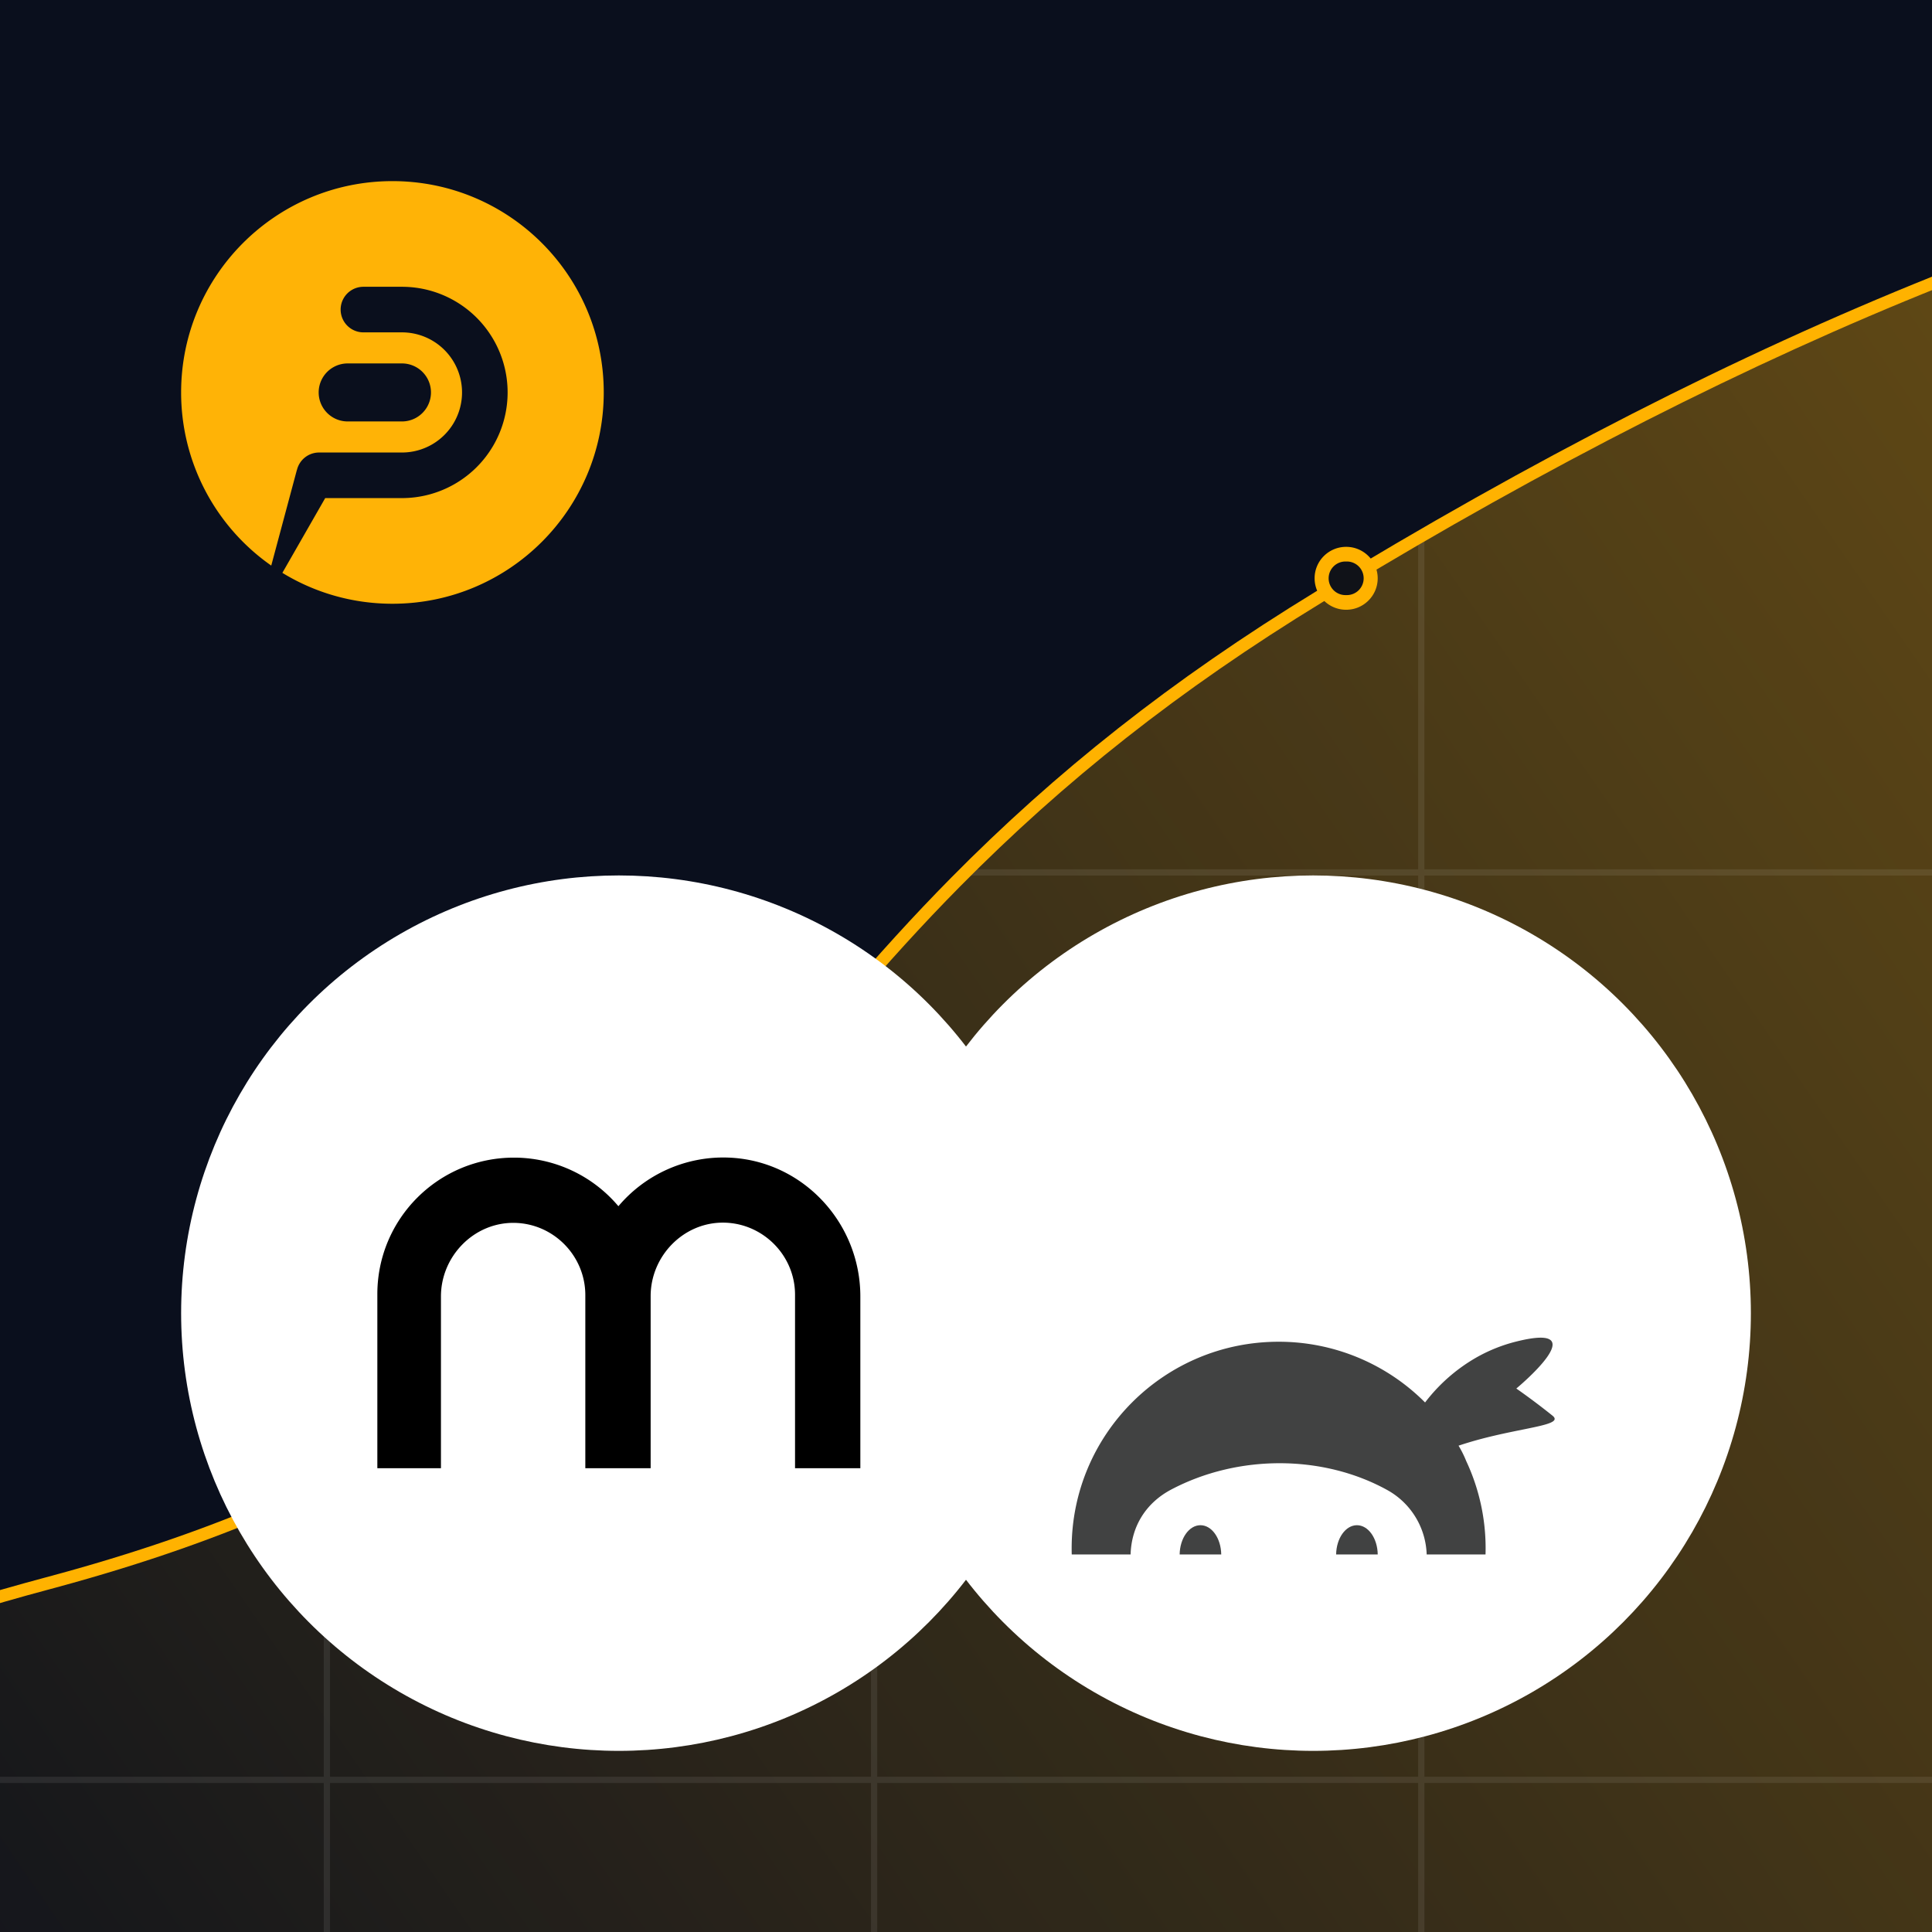
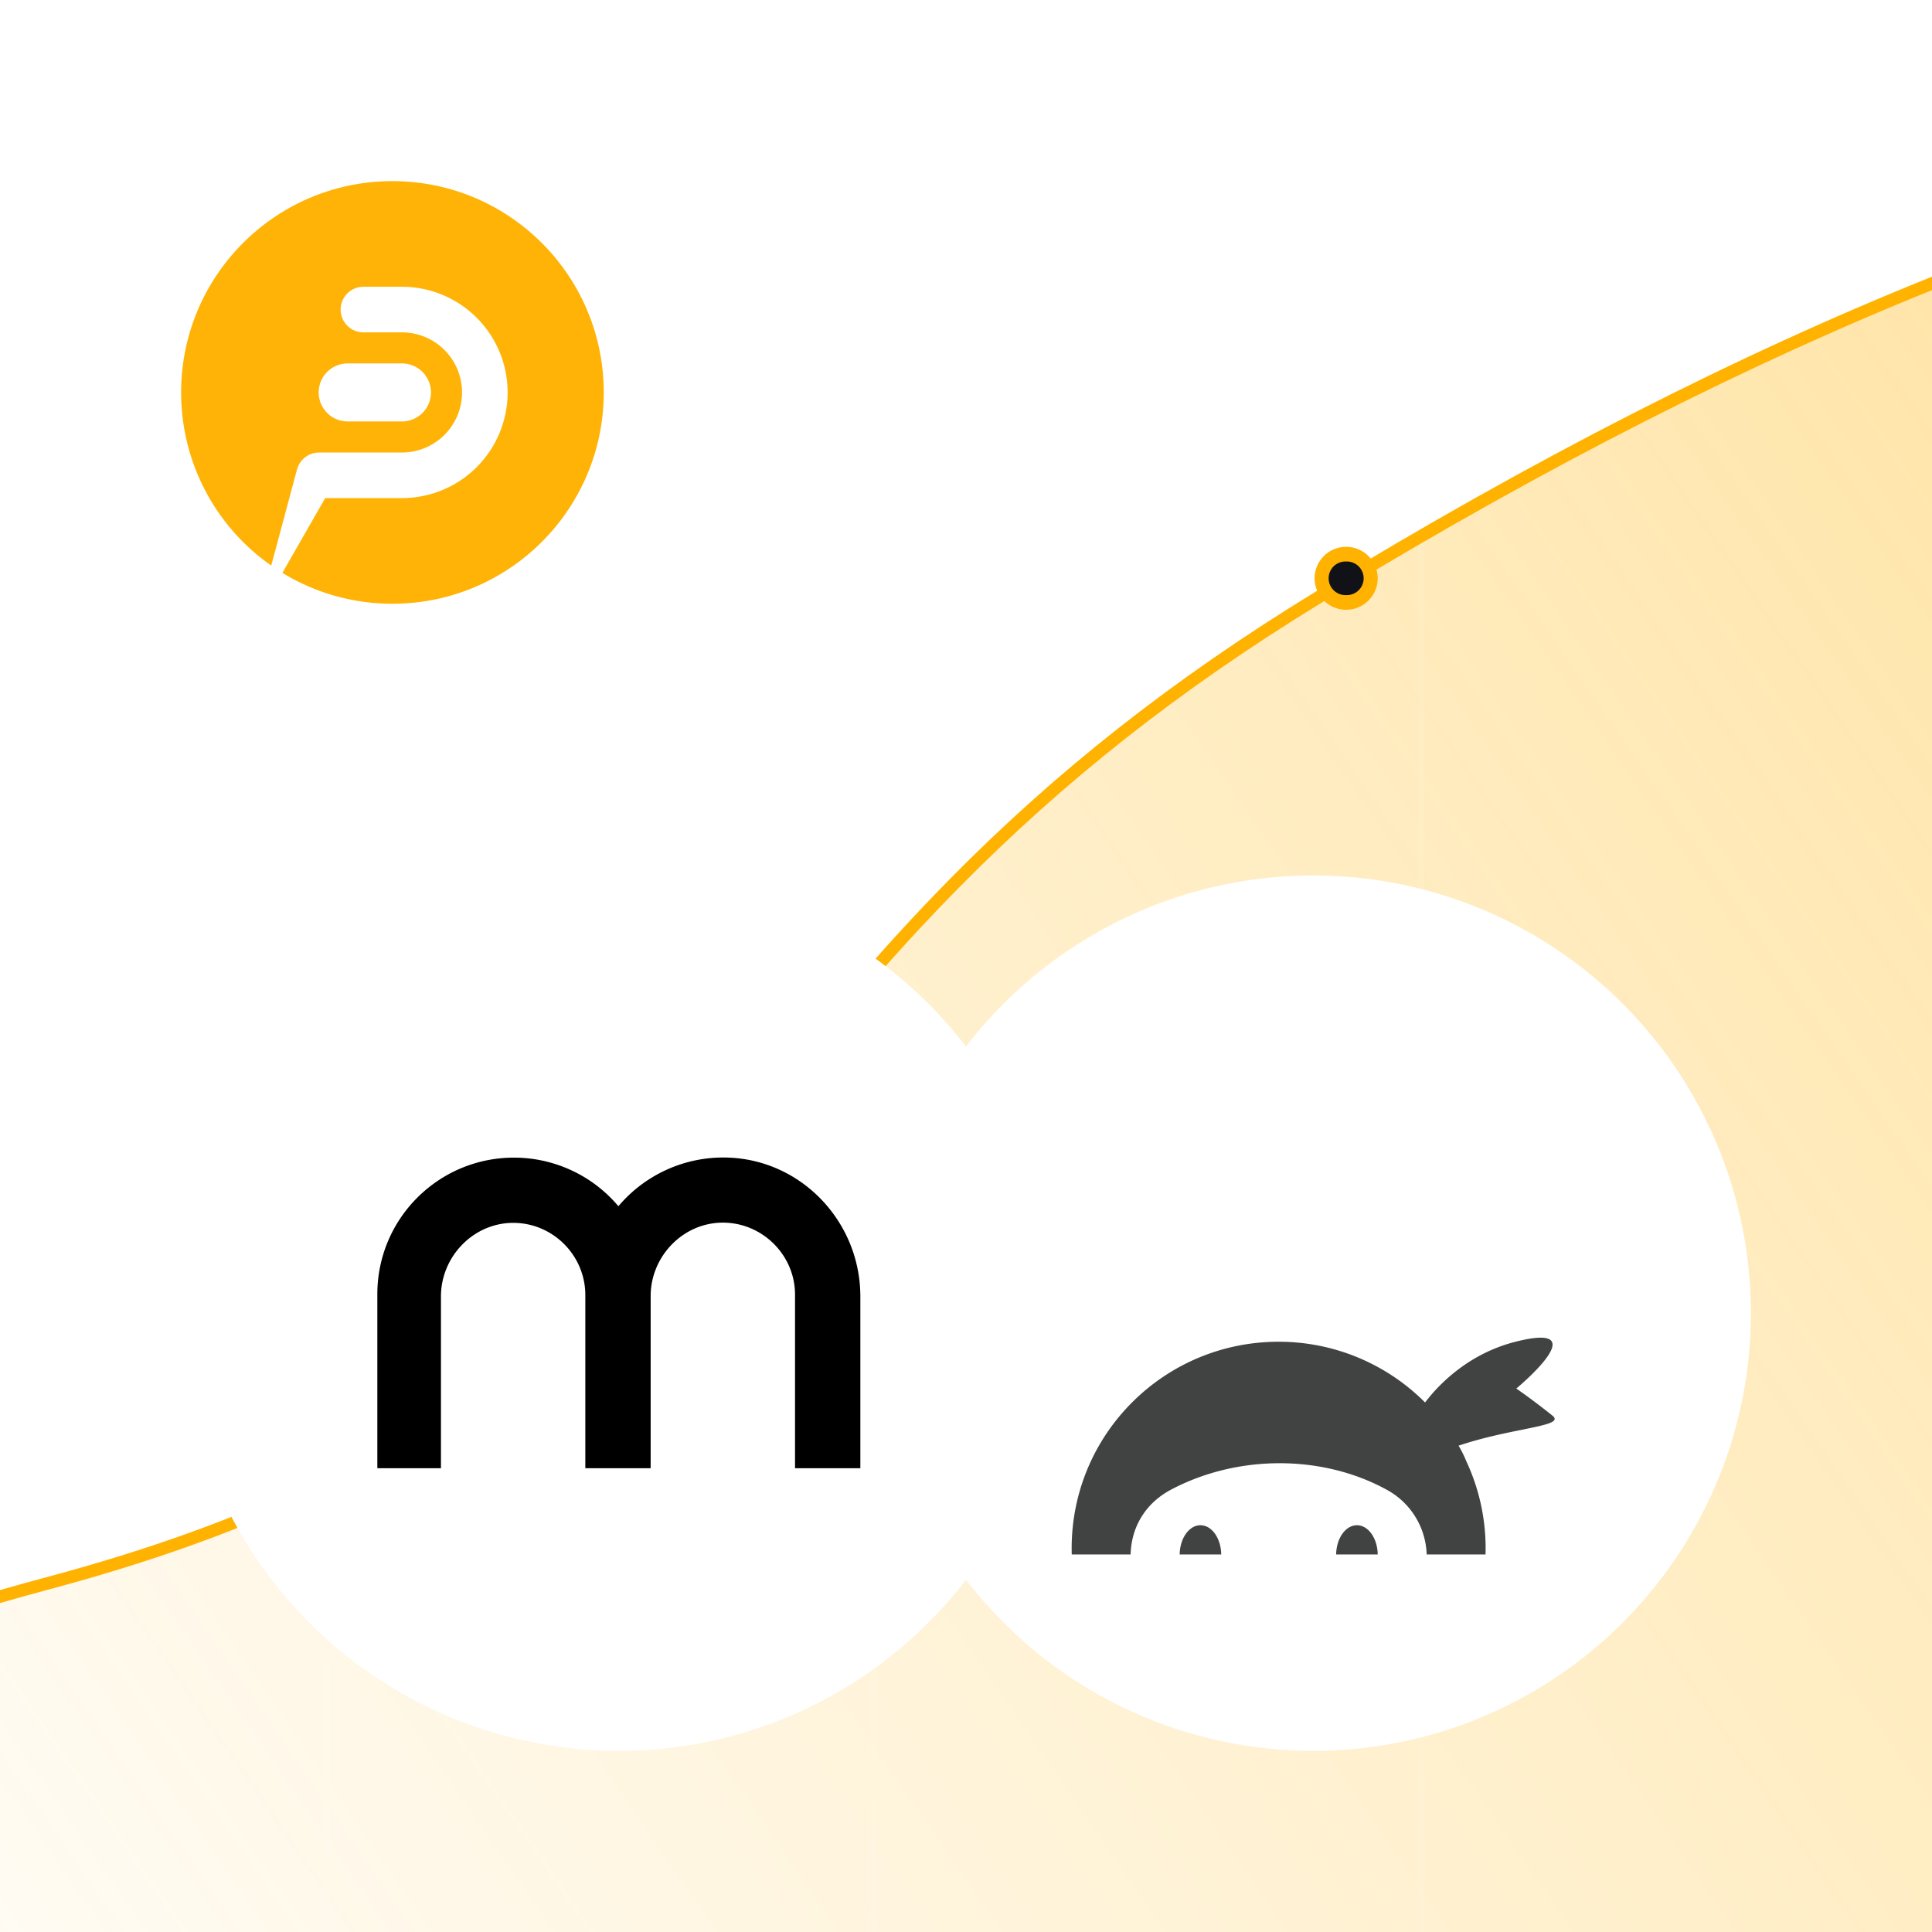
<svg xmlns="http://www.w3.org/2000/svg" width="128" height="128" fill="none">
  <g clip-path="url(#a)">
-     <path fill="#fff" d="M0 0h128v128H0z" />
-     <path fill="#0A0F1D" d="M0 0h128v128H0z" />
    <path fill="url(#b)" fill-rule="evenodd" d="M165 8.358V157H-74.691c19.99-26.253 45.842-43.618 77.556-52.096 48.068-12.85 40.5-38.656 84.194-65.368C115.68 22.04 141.661 11.646 165 8.358" clip-rule="evenodd" />
    <g fill="#fff" opacity=".08">
      <path d="M94.37 35.516h-.414v121.071h.415zM58.118 64.028h-.414v92.559h.414zM21.866 97.911h-.415v58.676h.415z" />
-       <path d="M165 117.714H-29.49v.413H165zM165 57.595H63.815v.413H165z" />
    </g>
    <path fill="#FFB200" d="M165 8v.835l-.101.015c-22.913 3.333-48.383 13.502-76.407 30.51l-.867.528c-9.562 5.84-17.18 11.924-24.005 18.83-2.487 2.517-4.833 5.1-7.378 8.086l-.915 1.08-1.172 1.408-5.745 6.982-.58.697-.589.703-.59.696-.59.691c-5.176 6.028-9.307 9.997-14.547 13.728-7.315 5.207-16.17 9.236-27.773 12.381l-.492.133c-31.55 8.427-57.283 25.656-77.208 51.697H-75l.169-.222c20.065-26.342 46.024-43.769 77.865-52.273 11.754-3.14 20.664-7.168 27.997-12.389 5.847-4.162 10.304-8.632 16.45-16.02l5.942-7.218 1.192-1.434.222-.264.774-.912c2.557-3 4.916-5.597 7.418-8.13 6.87-6.953 14.543-13.078 24.162-18.954C115.736 21.749 141.671 11.352 165 8" />
    <path fill="#101218" d="M40.171 86.078a1.6 1.6 0 0 0 1.602-1.598 1.6 1.6 0 0 0-1.602-1.598 1.6 1.6 0 0 0-1.602 1.598 1.6 1.6 0 0 0 1.602 1.597" />
    <path fill="#FFB200" fill-rule="evenodd" d="M40.171 83.368c-.615 0-1.114.497-1.114 1.112 0 .614.499 1.111 1.114 1.111.615 0 1.115-.497 1.115-1.111 0-.615-.5-1.112-1.115-1.112m-2.09 1.112c0-1.15.935-2.084 2.09-2.084 1.155 0 2.09.933 2.09 2.084 0 1.15-.935 2.084-2.09 2.084a2.087 2.087 0 0 1-2.09-2.084" clip-rule="evenodd" />
    <path fill="#101218" d="M89.186 39.912a1.6 1.6 0 0 0 1.602-1.598 1.6 1.6 0 0 0-1.602-1.598 1.6 1.6 0 0 0-1.603 1.598 1.6 1.6 0 0 0 1.603 1.598" />
    <path fill="#FFB200" fill-rule="evenodd" d="M89.186 37.202a1.113 1.113 0 1 0 0 2.224 1.113 1.113 0 1 0 0-2.224m-2.09 1.112c0-1.15.935-2.084 2.09-2.084 1.154 0 2.09.934 2.09 2.084s-.936 2.084-2.09 2.084a2.087 2.087 0 0 1-2.09-2.084" clip-rule="evenodd" />
    <path fill="#FFB306" d="M26 12c7.732 0 14 6.268 14 14s-6.268 14-14 14c-2.672 0-5.168-.748-7.292-2.047L21.546 33h5.085a7 7 0 1 0 0-14h-2.553a1.51 1.51 0 0 0 0 3.02h2.553a3.98 3.98 0 0 1 0 7.96h-5.49a1.51 1.51 0 0 0-1.462 1.133 1.506 1.506 0 0 0-.033.108l-1.675 6.25A13.983 13.983 0 0 1 12 26c0-7.732 6.268-14 14-14m.631 12.078h-3.596a1.922 1.922 0 1 0 0 3.844h3.596a1.922 1.922 0 0 0 0-3.844" />
    <g filter="url(#c)">
      <circle cx="41" cy="87" r="29" fill="#fff" />
    </g>
    <path fill="#000" d="M57 85.895v11.378h-4.327v-11.53c-.017-2.592-2.145-4.717-4.741-4.74-2.654-.023-4.825 2.215-4.825 4.869v11.401h-4.328v-11.5c-.017-2.604-2.134-4.73-4.73-4.755-2.66-.025-4.835 2.217-4.835 4.877v11.378H25v-11.53c0-5.002 4.052-9.047 9.054-9.047a9.048 9.048 0 0 1 6.917 3.219c.003.002-.002.002 0 0a9.093 9.093 0 0 1 7.21-3.224c4.932.141 8.819 4.27 8.819 9.204" />
    <g filter="url(#d)">
      <circle cx="87" cy="87" r="29" fill="#fff" />
    </g>
    <g clip-path="url(#e)">
      <path fill="#fff" d="M94.52 102.987a5.046 5.046 0 0 0-2.614-4.26c-4.265-2.355-9.876-2.385-14.296-.059-1.673.88-2.65 2.433-2.704 4.319z" />
      <path fill="#414242" d="M74.905 102.987c.055-1.886 1.032-3.428 2.705-4.308 4.42-2.326 10.031-2.317 14.296.037a5.062 5.062 0 0 1 2.615 4.271h3.899a13.61 13.61 0 0 0-1.28-6.19 6.952 6.952 0 0 0-.507-1.017c1.64-.552 3.245-.86 4.435-1.103 1.448-.295 2.279-.486 1.793-.883a45.943 45.943 0 0 0-2.401-1.801s5.403-4.465 0-3.113c-.944.235-1.851.6-2.695 1.085a11.397 11.397 0 0 0-3.35 2.952 13.675 13.675 0 0 0-9.702-4.023C77.14 88.894 71 95.013 71 102.586c0 .141.003.401.007.401z" />
      <path fill="#414242" d="M80.91 102.987c-.016-1.074-.626-1.938-1.377-1.938-.752 0-1.362.864-1.378 1.938zm10.368 0c-.016-1.074-.626-1.938-1.378-1.938-.752 0-1.362.864-1.378 1.938z" />
    </g>
  </g>
  <defs>
    <clipPath id="a">
      <path fill="#fff" d="M0 0h128v128H0z" />
    </clipPath>
    <clipPath id="e">
      <path fill="#fff" d="M71 71h32v32H71z" />
    </clipPath>
    <filter id="c" width="82" height="82" x="0" y="46" color-interpolation-filters="sRGB" filterUnits="userSpaceOnUse">
      <feFlood flood-opacity="0" result="BackgroundImageFix" />
      <feColorMatrix in="SourceAlpha" result="hardAlpha" values="0 0 0 0 0 0 0 0 0 0 0 0 0 0 0 0 0 0 127 0" />
      <feOffset />
      <feGaussianBlur stdDeviation="6" />
      <feComposite in2="hardAlpha" operator="out" />
      <feColorMatrix values="0 0 0 0 0 0 0 0 0 0 0 0 0 0 0 0 0 0 0.24 0" />
      <feBlend in2="BackgroundImageFix" result="effect1_dropShadow_495_2227" />
      <feBlend in="SourceGraphic" in2="effect1_dropShadow_495_2227" result="shape" />
    </filter>
    <filter id="d" width="82" height="82" x="46" y="46" color-interpolation-filters="sRGB" filterUnits="userSpaceOnUse">
      <feFlood flood-opacity="0" result="BackgroundImageFix" />
      <feColorMatrix in="SourceAlpha" result="hardAlpha" values="0 0 0 0 0 0 0 0 0 0 0 0 0 0 0 0 0 0 127 0" />
      <feOffset />
      <feGaussianBlur stdDeviation="6" />
      <feComposite in2="hardAlpha" operator="out" />
      <feColorMatrix values="0 0 0 0 0 0 0 0 0 0 0 0 0 0 0 0 0 0 0.24 0" />
      <feBlend in2="BackgroundImageFix" result="effect1_dropShadow_495_2227" />
      <feBlend in="SourceGraphic" in2="effect1_dropShadow_495_2227" result="shape" />
    </filter>
    <linearGradient id="b" x1="165" x2="-21.405" y1="14.725" y2="143.496" gradientUnits="userSpaceOnUse">
      <stop stop-color="#FFB306" stop-opacity=".4" />
      <stop offset="1" stop-color="#FFB306" stop-opacity="0" />
    </linearGradient>
  </defs>
</svg>